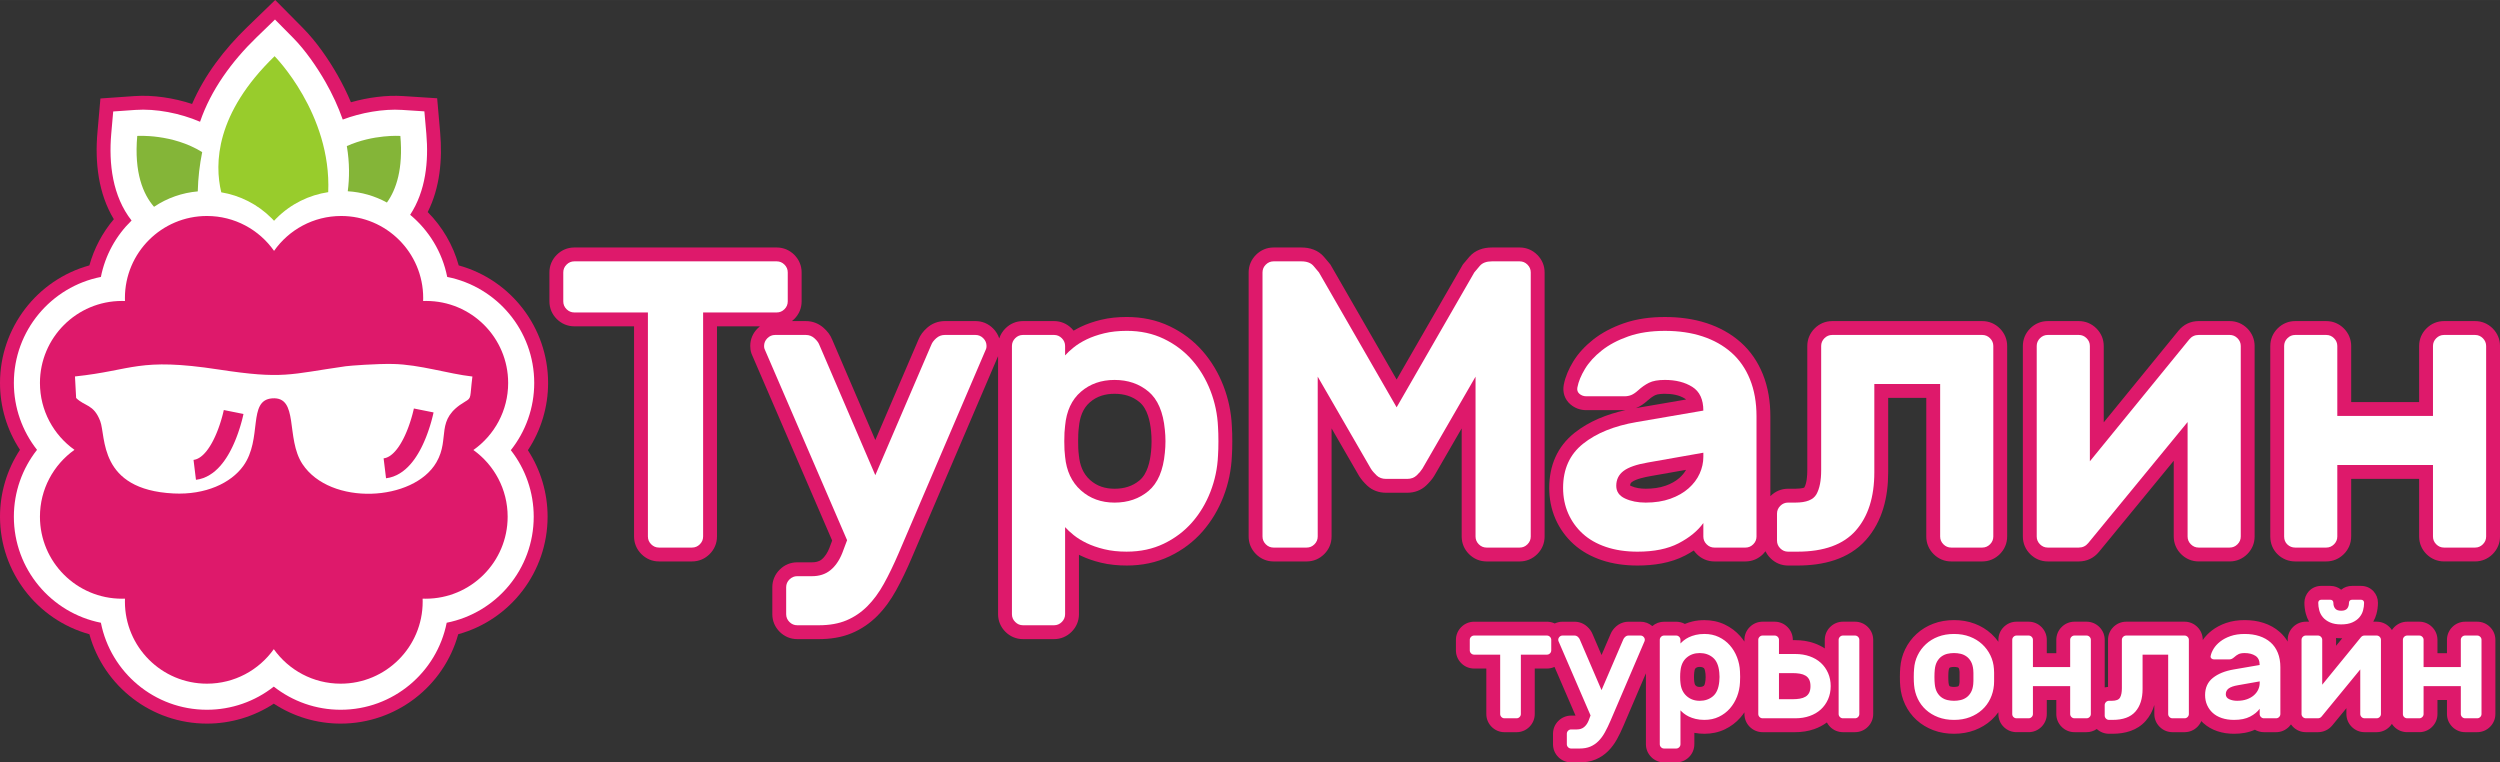
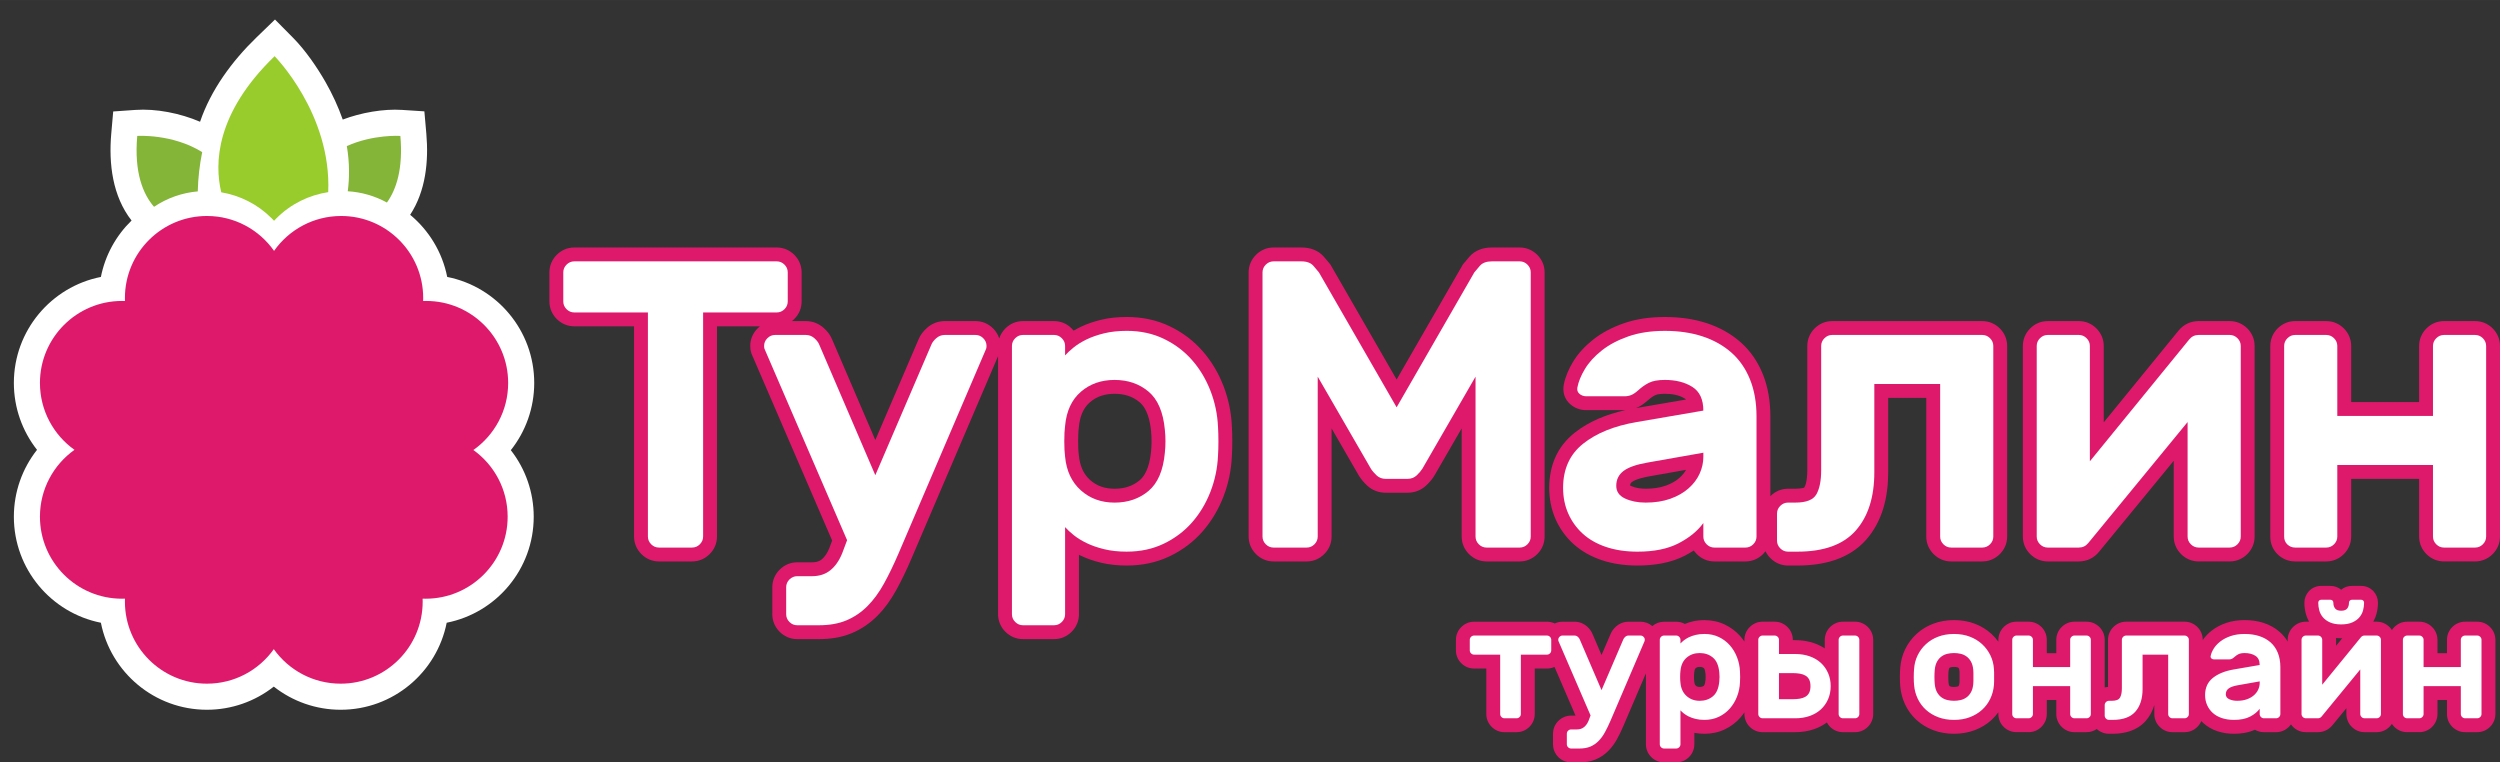
<svg xmlns="http://www.w3.org/2000/svg" xml:space="preserve" width="54.095mm" height="16.497mm" version="1.1" style="shape-rendering:geometricPrecision; text-rendering:geometricPrecision; image-rendering:optimizeQuality; fill-rule:evenodd; clip-rule:evenodd" viewBox="0 0 5020 1530.87">
  <rect x="0" y="0" width="5020" height="1530.87" fill="#333333" stroke="none" />
  <defs>
    <style type="text/css">
   
    .fil3 {fill:#84B538}
    .fil4 {fill:#98CC2C}
    .fil0 {fill:#DE196B}
    .fil5 {fill:white}
    .fil2 {fill:white}
    .fil6 {fill:#DE196B;fill-rule:nonzero}
    .fil1 {fill:white;fill-rule:nonzero}
   
  </style>
  </defs>
  <g id="Слой_x0020_1">
    <g id="_2333548473856">
      <path class="fil0" d="M3554.91 996.28c0.06,-0.06 0.14,-0.14 0.2,-0.2 9.53,-9.55 21.8,-14.73 35.29,-14.73l14.77 0c3.64,0 15.38,-0.54 17.99,-2.6 5.02,-8.97 5.89,-24.43 5.89,-34.43l0 -249.58c0,-13.49 5.17,-25.73 14.71,-35.27 9.53,-9.55 21.79,-14.74 35.29,-14.74l301.32 0c13.5,0 25.76,5.19 35.29,14.74 9.54,9.54 14.72,21.78 14.72,35.27l0 382.59c0,13.5 -5.19,25.76 -14.74,35.29 -9.54,9.53 -21.78,14.73 -35.27,14.73l-62.4 0c-13.49,0 -25.73,-5.2 -35.27,-14.73 -9.55,-9.53 -14.73,-21.79 -14.73,-35.29l0 -278.4 -76.5 0 0 149.51c0,49.05 -11.14,97.83 -44.35,135.42 -35.04,39.66 -86.84,51.7 -137.85,51.7l-18.88 0c-13.49,0 -25.75,-5.2 -35.28,-14.74 -4.18,-4.18 -7.53,-8.87 -9.97,-13.97 -1.49,2.01 -3.16,3.93 -4.98,5.75 -9.54,9.54 -21.78,14.74 -35.28,14.74l-62.38 0c-13.49,0 -25.72,-5.2 -35.26,-14.71 -2.29,-2.28 -4.32,-4.72 -6.11,-7.29 -5.7,3.7 -11.61,7.11 -17.66,10.25 -29.13,15.12 -62.84,19.96 -95.33,19.96 -24.42,0 -48.95,-3.07 -72.14,-10.91 -20.88,-7.07 -40.29,-17.59 -56.64,-32.5 -15.45,-14.1 -27.49,-30.87 -35.89,-50.02 -8.7,-19.8 -12.6,-40.91 -12.6,-62.49 0,-44.26 15.83,-82.69 50.73,-110.47 29.59,-23.54 65.45,-37.5 102.18,-45.63 -0.64,0.02 -1.28,0.03 -1.92,0.03l-76.36 0c-11.88,0 -23.01,-3.88 -32.04,-11.61 -11.73,-10.02 -16.27,-24.59 -13.35,-39.6 3.17,-16.34 10.12,-31.85 18.69,-46.04 10.42,-17.24 24.47,-31.9 40.21,-44.38 18.32,-14.5 39.45,-25.07 61.44,-32.78 26.44,-9.27 54.78,-12.65 82.69,-12.65 28.49,0 57.1,3.54 84.23,12.47 24.91,8.2 47.86,20.62 67.58,37.99 20.04,17.65 34.76,39.51 44.77,64.23 10.89,26.9 15.17,55.83 15.17,84.74l0 160.33zm-270.14 -176.78l100.89 -17.33c-0.71,-0.65 -1.48,-1.24 -2.33,-1.78 -11.84,-7.45 -26.41,-9.68 -40.17,-9.68 -5.27,0 -14.74,0.39 -19.59,2.81 -5.79,2.9 -11.1,6.96 -15.88,11.3 -6.47,5.87 -13.8,11.04 -21.96,14.3 -0.32,0.12 -0.64,0.25 -0.97,0.37zm100.81 123.92l-72.08 12.71c-9.81,1.74 -28.42,5.57 -36.57,11.69 -2.65,2 -3.5,3.74 -3.61,7.11 0.53,0.32 1.14,0.62 1.52,0.8 9.18,4.27 19.7,5.61 29.73,5.61 13.53,0 27.48,-1.58 40.28,-6.17 9.92,-3.55 19.52,-8.51 27.43,-15.54 5.31,-4.7 9.87,-10.06 13.3,-16.21zm-1379.12 -263.86c2.38,-7.49 6.58,-14.3 12.39,-20.11 9.54,-9.54 21.79,-14.73 35.28,-14.73l62.4 0c13.51,0 25.77,5.19 35.31,14.75 1.43,1.44 2.77,2.93 4,4.48 4.49,-2.66 9.1,-5.12 13.78,-7.4 12.97,-6.32 26.87,-10.88 40.86,-14.32 17.01,-4.17 34.72,-5.73 52.2,-5.73 30,0 59.25,5.71 86.37,18.76 25.07,12.06 47.18,28.51 65.52,49.42 18.13,20.69 32.03,44.26 41.97,69.88 10.14,26.15 15.82,53.49 17.02,80.9 0.66,10.16 0.86,20.38 0.86,30.56 0,10.18 -0.2,20.4 -0.84,29.95 -1.22,28.03 -6.9,55.36 -17.05,81.52 -9.94,25.62 -23.85,49.19 -41.98,69.87 -18.34,20.91 -40.44,37.36 -65.51,49.43 -27.12,13.06 -56.37,18.76 -86.37,18.76 -17.48,0 -35.18,-1.57 -52.19,-5.74 -14,-3.43 -27.89,-8 -40.87,-14.32 -1.03,-0.49 -2.05,-1 -3.07,-1.52l0 119.35c0,13.49 -5.2,25.75 -14.74,35.28 -9.53,9.54 -21.79,14.73 -35.28,14.73l-62.4 0c-13.48,0 -25.72,-5.19 -35.26,-14.7 -9.55,-9.53 -14.74,-21.82 -14.74,-35.31l0 -518.2 -174.11 406.82c-9.27,21.67 -19.39,43.08 -30.8,63.7 -10.35,18.67 -22.79,36.26 -37.92,51.37 -14.66,14.65 -31.65,26.25 -50.76,34.29 -20.89,8.8 -43.67,12.04 -66.22,12.04l-43.5 0c-13.49,0 -25.75,-5.19 -35.28,-14.73 -9.54,-9.53 -14.74,-21.79 -14.74,-35.28l0 -54.19c0,-13.49 5.2,-25.76 14.74,-35.29 9.53,-9.54 21.79,-14.73 35.28,-14.73l29.56 0c6.98,0 13.92,-1.25 19.47,-5.73 7.16,-5.78 12.07,-14.5 15.21,-22.19l5.91 -15.76 -161.84 -374.99 -0.37 -1.09c-1.6,-4.72 -2.28,-9.66 -2.28,-14.63 0,-13.49 5.19,-25.72 14.7,-35.26 1.52,-1.52 3.11,-2.93 4.76,-4.23l-86.24 0 0 422.08c0,13.5 -5.19,25.76 -14.74,35.29 -9.54,9.53 -21.77,14.73 -35.27,14.73l-66.49 0c-13.5,0 -25.74,-5.2 -35.28,-14.74 -9.54,-9.54 -14.74,-21.78 -14.74,-35.28l0 -422.08 -119.94 0c-13.48,0 -25.74,-5.17 -35.27,-14.7 -9.55,-9.53 -14.73,-21.8 -14.73,-35.3l0 -58.29c0,-13.5 5.18,-25.74 14.72,-35.28 9.53,-9.54 21.79,-14.74 35.28,-14.74l406.42 0c13.49,0 25.76,5.21 35.29,14.75 9.53,9.54 14.71,21.78 14.71,35.27l0 58.29c0,13.49 -5.18,25.76 -14.72,35.29 -1.5,1.51 -3.08,2.9 -4.72,4.19l27.85 0c13.41,0 25.73,4.7 35.75,13.61 7.32,6.51 13.52,14.24 17.13,23.41l86.7 201.87 86.69 -201.87c3.61,-9.17 9.81,-16.9 17.13,-23.41 10.01,-8.92 22.34,-13.61 35.75,-13.61l61.57 0c13.51,0 25.74,5.18 35.28,14.73 5.82,5.81 10.01,12.62 12.41,20.11zm304.87 226.77c1.31,-13.51 1.31,-27.08 0,-40.59 -1.89,-19.54 -7.1,-44.8 -23.01,-58.13 -14.51,-12.16 -31.46,-16.9 -50.27,-16.9 -18.58,0 -35.3,4.72 -49.52,17.03 -14.66,12.69 -20.36,30.85 -22.1,49.67l-0.13 1.14c-1.21,8.96 -1.39,18.46 -1.39,27.49 0,9.03 0.19,18.53 1.39,27.49l0.12 1.05c1.84,19.03 8,36.28 22.47,49.24 14.01,12.55 30.47,17.54 49.17,17.54 18.81,0 35.76,-4.74 50.27,-16.9 15.91,-13.34 21.11,-38.57 23.01,-58.12zm493.08 -144.24l132.93 -230.85 1.31 -1.63c3.79,-4.76 7.8,-9.4 11.79,-14 11.55,-13.38 28.01,-18.67 45.29,-18.67l55.83 0c13.49,0 25.75,5.2 35.28,14.74 9.54,9.54 14.73,21.78 14.73,35.28l0 530.37c0,13.5 -5.19,25.76 -14.74,35.29 -9.53,9.53 -21.79,14.73 -35.27,14.73l-66.51 0c-13.48,0 -25.74,-5.2 -35.27,-14.73 -9.55,-9.53 -14.73,-21.79 -14.73,-35.29l0 -217.19 -55.28 95.67c-4.4,7.04 -9.98,13.34 -16,19.03 -10.44,9.85 -23.71,14.57 -38,14.57l-42.69 0c-14.29,0 -27.57,-4.73 -38,-14.58 -6.01,-5.68 -11.58,-11.99 -15.98,-19.02l-55.29 -95.68 0 217.2c0,13.5 -5.19,25.76 -14.74,35.29 -9.54,9.53 -21.77,14.73 -35.27,14.73l-66.49 0c-13.5,0 -25.73,-5.2 -35.27,-14.73 -9.55,-9.53 -14.75,-21.79 -14.75,-35.29l0 -530.37c0,-13.5 5.2,-25.74 14.74,-35.28 9.54,-9.54 21.78,-14.74 35.28,-14.74l55.83 0c17.29,0 33.74,5.29 45.3,18.68 3.96,4.59 7.96,9.22 11.75,13.95l1.33 1.66 132.92 230.87zm1560.44 163.14l-150.15 182.91c-10.19,12.41 -24.34,19.2 -40.41,19.2l-62.4 0c-13.49,0 -25.72,-5.19 -35.26,-14.71 -9.56,-9.54 -14.74,-21.81 -14.74,-35.31l0 -382.59c0,-13.5 5.18,-25.74 14.72,-35.28 9.54,-9.55 21.78,-14.73 35.28,-14.73l62.4 0c13.5,0 25.76,5.19 35.29,14.74 9.54,9.54 14.72,21.78 14.72,35.27l0 153.32 150.09 -184.07c10.16,-12.46 24.37,-19.27 40.45,-19.27l62.41 0c13.5,0 25.77,5.19 35.31,14.75 9.51,9.54 14.7,21.77 14.7,35.26l0 382.59c0,13.49 -5.19,25.75 -14.73,35.28 -9.53,9.54 -21.79,14.74 -35.28,14.74l-62.41 0c-13.49,0 -25.75,-5.2 -35.28,-14.74 -9.54,-9.53 -14.71,-21.79 -14.71,-35.28l0 -152.09zm492.75 36.25l-136.44 0 0 115.84c0,13.49 -5.19,25.75 -14.73,35.28 -9.53,9.54 -21.79,14.74 -35.28,14.74l-62.41 0c-13.08,0 -25.08,-4.73 -34.63,-13.67 -10.23,-9.58 -15.37,-22.38 -15.37,-36.35l0 -382.59c0,-13.5 5.18,-25.74 14.72,-35.28 9.54,-9.55 21.78,-14.73 35.28,-14.73l62.41 0c13.5,0 25.77,5.19 35.31,14.75 9.51,9.54 14.7,21.77 14.7,35.26l0 112.55 136.44 0 0 -112.55c0,-13.5 5.17,-25.74 14.71,-35.28 9.54,-9.55 21.78,-14.73 35.28,-14.73l62.41 0c13.51,0 25.77,5.19 35.31,14.75 9.51,9.54 14.7,21.77 14.7,35.26l0 382.59c0,13.49 -5.19,25.75 -14.73,35.28 -9.54,9.54 -21.78,14.74 -35.28,14.74l-62.41 0c-13.49,0 -25.72,-5.2 -35.26,-14.71 -9.56,-9.54 -14.73,-21.81 -14.73,-35.31l0 -115.84zm-54.62 303.62c1.41,-2.17 3.06,-4.21 4.95,-6.09 6.9,-6.88 15.98,-10.69 25.72,-10.69l24.29 0c9.76,0 18.86,3.81 25.76,10.72 6.9,6.9 10.71,16 10.71,25.76l0 26.79 19.09 0 0 -26.79c0,-9.77 3.81,-18.88 10.74,-25.79 6.9,-6.89 15.98,-10.69 25.73,-10.69l24.29 0c9.75,0 18.86,3.82 25.75,10.72 6.9,6.9 10.71,16 10.71,25.76l0 148.9c0,9.76 -3.8,18.85 -10.71,25.75 -6.9,6.9 -16,10.71 -25.75,10.71l-24.29 0c-9.75,0 -18.83,-3.8 -25.73,-10.68 -6.92,-6.9 -10.74,-16.01 -10.74,-25.78l0 -28.08 -19.09 0 0 28.08c0,9.76 -3.8,18.85 -10.71,25.75 -6.9,6.9 -16,10.71 -25.76,10.71l-24.29 0c-9.39,0 -18.22,-3.47 -25.08,-9.88 -2.2,-2.05 -4.08,-4.32 -5.66,-6.77 -1.39,2.12 -3.01,4.11 -4.84,5.95 -6.9,6.9 -16,10.71 -25.75,10.71l-24.29 0c-9.76,0 -18.85,-3.8 -25.75,-10.71 -6.9,-6.9 -10.71,-15.99 -10.71,-25.75l0 -11.68 -28.29 34.47c-7.19,8.76 -17.53,13.68 -28.87,13.68l-24.29 0c-9.76,0 -18.86,-3.8 -25.76,-10.71 -1.53,-1.53 -2.9,-3.16 -4.12,-4.89 -1.22,1.74 -2.61,3.39 -4.15,4.92 -6.9,6.89 -15.98,10.68 -25.72,10.68l-24.29 0c-6.56,0 -12.82,-1.72 -18.3,-4.93 -13.04,5.99 -27.48,8.13 -41.77,8.13 -11.38,0 -22.73,-1.5 -33.53,-5.15 -10.37,-3.51 -19.94,-8.8 -28.05,-16.18 -1.46,-1.33 -2.86,-2.71 -4.19,-4.14 -1.82,4.27 -4.47,8.19 -7.88,11.59 -6.9,6.89 -15.97,10.68 -25.72,10.68l-24.29 0c-9.74,0 -18.83,-3.8 -25.72,-10.68 -6.92,-6.9 -10.75,-16 -10.75,-25.78l0 -18.11c-3.37,11.59 -8.91,22.45 -17.27,31.9 -17.02,19.25 -41.48,25.86 -66.4,25.86l-7.35 0c-9.2,0 -17.8,-3.39 -24.53,-9.55 -6,4.13 -13.07,6.35 -20.53,6.35l-24.29 0c-9.74,0 -18.83,-3.8 -25.72,-10.68 -6.92,-6.9 -10.74,-16 -10.74,-25.78l0 -28.08 -19.1 0 0 28.08c0,9.76 -3.8,18.85 -10.7,25.75 -6.9,6.9 -16,10.71 -25.76,10.71l-24.29 0c-9.4,0 -18.24,-3.48 -25.11,-9.91 -7.41,-6.94 -11.35,-16.41 -11.35,-26.55l0 -3.59c-4.06,5.7 -8.74,10.96 -13.99,15.73 -9.77,8.87 -21.07,15.55 -33.38,20.26 -13.34,5.1 -27.49,7.27 -41.73,7.27 -14.25,0 -28.4,-2.16 -41.74,-7.27 -12.31,-4.7 -23.61,-11.4 -33.37,-20.26 -9.62,-8.74 -17.32,-19.12 -22.89,-30.87 -5.55,-11.68 -8.82,-24.16 -9.85,-36.22 -0.36,-3.11 -0.53,-6.25 -0.65,-9.36 -0.12,-3.28 -0.18,-6.55 -0.18,-9.83 0,-3.31 0.06,-6.63 0.18,-9.94 0.1,-2.93 0.26,-5.89 0.57,-8.82 0.91,-12.99 4.19,-25.51 9.9,-37.22 5.65,-11.59 13.28,-21.88 22.76,-30.62 9.77,-9.02 21.13,-15.82 33.54,-20.56 13.34,-5.09 27.48,-7.26 41.73,-7.26 14.24,0 28.38,2.16 41.71,7.26 12.42,4.74 23.78,11.54 33.56,20.56 5.16,4.76 9.78,9.99 13.84,15.64l0 -3.8c0,-9.76 3.8,-18.86 10.71,-25.76 6.9,-6.9 16,-10.72 25.75,-10.72l24.29 0c9.76,0 18.87,3.81 25.76,10.72 6.9,6.9 10.7,16 10.7,25.76l0 26.79 19.1 0 0 -26.79c0,-9.78 3.8,-18.88 10.74,-25.79 6.9,-6.88 15.98,-10.69 25.72,-10.69l24.29 0c9.76,0 18.86,3.81 25.76,10.72 6.9,6.9 10.7,16 10.7,25.76l0 95.56c2.15,-0.52 4.37,-0.84 6.64,-0.97l0 -94.59c0,-9.78 3.81,-18.88 10.75,-25.79 6.9,-6.88 15.97,-10.69 25.71,-10.69l117.27 0c9.75,0 18.83,3.8 25.72,10.69 6.92,6.9 10.75,16.01 10.75,25.79l0 0.4c4.83,-7.14 10.89,-13.35 17.65,-18.71 8.63,-6.84 18.49,-11.85 28.86,-15.48 12.12,-4.25 25,-5.87 37.8,-5.87 12.91,0 25.81,1.66 38.1,5.7 11.89,3.91 22.84,9.89 32.24,18.19 6.34,5.59 11.64,12.05 15.91,19.2l0 -3.42c0,-9.76 3.8,-18.86 10.7,-25.76 6.9,-6.9 16,-10.72 25.76,-10.72l6.55 0c-2.79,-4.79 -4.95,-9.92 -6.41,-15.34 -2,-7.4 -3.05,-14.98 -3.05,-22.63 0,-8.55 3.05,-16.66 8.8,-23 6.47,-7.15 15.51,-10.91 25.11,-10.91l18.22 0c8.03,0 15.66,2.64 21.72,7.67 6.07,-5.04 13.71,-7.67 21.73,-7.67l18.21 0c9.59,0 18.61,3.75 25.08,10.87 5.76,6.35 8.83,14.48 8.83,23.04 0,7.67 -1.04,15.26 -3.05,22.65 -1.48,5.41 -3.63,10.54 -6.41,15.32l6.87 0c9.75,0 18.86,3.82 25.75,10.72 1.87,1.87 3.52,3.9 4.92,6.06zm-112.29 16.05c0.11,1.21 0.18,2.42 0.18,3.66l0 11.91 12.31 -15.09c-0.71,0.01 -1.41,0.02 -2.12,0.02 -3.46,0 -6.92,-0.15 -10.37,-0.49zm-756.1 66.41c-0.13,-1.32 -0.52,-4.32 -1.19,-5.52 -0.19,-0.32 -0.61,-1.04 -0.89,-1.27 -0.59,-0.42 -1.18,-0.69 -1.88,-0.84 -2.29,-0.52 -4.63,-0.76 -6.98,-0.76 -2.35,0 -4.69,0.24 -6.98,0.76 -0.71,0.16 -1.3,0.44 -1.87,0.84 -0.3,0.26 -0.72,0.97 -0.91,1.3 -0.68,1.22 -1.07,4.17 -1.26,6.14 -0.17,1.39 -0.24,2.83 -0.31,4.22 -0.09,2.27 -0.14,4.56 -0.14,6.83 0,2.35 0.05,4.69 0.15,7.03 0.05,1.14 0.07,2.42 0.23,3.54l0.13 1.11c0.13,1.35 0.52,4.29 1.21,5.51 0.18,0.32 0.61,1.05 0.9,1.28 0.58,0.42 1.14,0.68 1.85,0.84 2.3,0.52 4.64,0.77 7.01,0.77 2.36,0 4.7,-0.25 7.01,-0.77 0.7,-0.16 1.25,-0.41 1.83,-0.82 0.3,-0.23 0.73,-0.97 0.91,-1.28 0.68,-1.21 1.07,-4.19 1.2,-5.53l0.07 -0.72 0.06 -0.36c0.07,-0.79 0.06,-1.67 0.06,-2.46 0,-2.72 0,-5.43 0,-8.15 0,-2.66 0,-5.33 0,-7.99 0,-0.88 0.01,-1.9 -0.09,-2.77l-0.1 -0.93zm-431.81 -59.33l0 -3.42c0,-9.76 3.8,-18.86 10.71,-25.76 6.9,-6.9 16,-10.72 25.75,-10.72l24.29 0c9.76,0 18.86,3.81 25.76,10.72 6.9,6.9 10.71,16 10.71,25.76l0 0.59 5.08 0c12.95,0 25.8,1.89 38.04,6.23 7.43,2.64 14.5,6.07 21.02,10.37l0 -17.19c0,-9.76 3.81,-18.86 10.72,-25.76 6.9,-6.9 16,-10.72 25.76,-10.72l24.29 0c9.74,0 18.82,3.81 25.71,10.69 6.93,6.9 10.75,16.01 10.75,25.79l0 148.9c0,9.78 -3.81,18.88 -10.75,25.78 -6.9,6.88 -15.97,10.68 -25.71,10.68l-24.29 0c-9.76,0 -18.86,-3.8 -25.76,-10.71 -2.64,-2.64 -4.83,-5.61 -6.53,-8.81 -7.66,5.7 -16.16,10.1 -25.22,13.3 -12.23,4.32 -25.07,6.22 -38.02,6.22l-65.83 0c-9.75,0 -18.86,-3.81 -25.75,-10.71 -6.9,-6.9 -10.71,-15.99 -10.71,-25.75l0 -3.43c-2.51,3.75 -5.26,7.34 -8.26,10.76 -8.65,9.86 -19.09,17.66 -30.91,23.35 -12.86,6.19 -26.75,8.98 -40.99,8.98 -6.84,0 -13.7,-0.54 -20.42,-1.86l0 22.9c0,9.74 -3.79,18.83 -10.67,25.72 -6.9,6.93 -16.01,10.74 -25.79,10.74l-24.29 0c-9.77,0 -18.88,-3.81 -25.78,-10.74 -6.89,-6.9 -10.68,-15.98 -10.68,-25.72l0 -142.52 -45.3 105.86c-3.83,8.96 -8.02,17.81 -12.74,26.34 -4.8,8.67 -10.6,16.76 -17.61,23.78 -7.26,7.27 -15.71,13.03 -25.19,17.01 -10.25,4.32 -21.3,6 -32.37,6l-16.93 0c-9.78,0 -18.88,-3.8 -25.79,-10.74 -6.89,-6.9 -10.67,-15.98 -10.67,-25.72l0 -21.08c0,-9.77 3.79,-18.86 10.7,-25.76 6.9,-6.9 16,-10.72 25.76,-10.72l8.78 0 -42.21 -97.78c-4.68,2.15 -9.81,3.29 -15.14,3.29l-24.55 0 0 91.35c0,9.76 -3.81,18.85 -10.72,25.75 -6.9,6.9 -16,10.71 -25.76,10.71l-24.29 0c-9.75,0 -18.85,-3.81 -25.74,-10.71 -6.9,-6.9 -10.72,-15.99 -10.72,-25.75l0 -91.35 -24.56 0c-9.74,0 -18.83,-3.8 -25.72,-10.68 -6.92,-6.9 -10.75,-16.01 -10.75,-25.78l0 -21.08c0,-9.78 3.82,-18.88 10.75,-25.79 6.9,-6.88 15.98,-10.69 25.72,-10.69l146.35 0c5.53,0 10.84,1.22 15.66,3.54 4.82,-2.31 10.12,-3.54 15.65,-3.54l23.97 0c9.37,0 18.2,3.37 25.2,9.59 4.82,4.28 8.7,9.38 11.1,15.37l18.02 41.95 18.02 -41.97c2.41,-5.99 6.3,-11.09 11.12,-15.36 7.01,-6.21 15.8,-9.57 25.18,-9.57l23.96 0c8.8,0 17.05,3.1 23.65,8.76 6.59,-5.66 14.85,-8.76 23.64,-8.76l24.29 0c6.2,0 12.14,1.54 17.41,4.43 4.9,-2.05 9.99,-3.66 15.14,-4.92 7.95,-1.93 16.17,-2.69 24.33,-2.69 14.24,0 28.13,2.79 40.99,8.98 11.82,5.69 22.26,13.48 30.91,23.35 3,3.42 5.75,7.02 8.26,10.76zm-78.16 77.3c0.4,-4.19 0.4,-8.37 0,-12.56 -0.21,-2.24 -1.26,-9.49 -2.95,-11.21 -2.51,-2.1 -5.41,-2.61 -8.64,-2.61 -3.04,0 -5.8,0.45 -8.15,2.48 -2,1.74 -2.58,5.65 -2.8,8.06l-0.11 1c-0.36,2.77 -0.41,5.75 -0.41,8.55 0,2.77 0.05,5.76 0.41,8.52l0.1 0.93c0.28,2.87 0.92,6.14 3.16,8.16 2.26,2.02 4.8,2.49 7.8,2.49 3.23,0 6.13,-0.51 8.62,-2.59 1.71,-1.74 2.76,-8.98 2.97,-11.22z" />
    </g>
    <g id="_2333548476928">
      <path class="fil1" d="M1559.64 524.77c6.01,0 11.22,2.2 15.6,6.58 4.37,4.38 6.56,9.57 6.56,15.6l0 58.29c0,6.02 -2.19,11.23 -6.56,15.61 -4.38,4.37 -9.59,6.55 -15.6,6.55l-147.79 0 0 449.92c0,6.03 -2.19,11.23 -6.57,15.6 -4.38,4.38 -9.57,6.58 -15.6,6.58l-66.49 0c-6.03,0 -11.23,-2.2 -15.6,-6.58 -4.38,-4.37 -6.58,-9.57 -6.58,-15.6l0 -449.92 -147.78 0c-6.01,0 -11.22,-2.18 -15.6,-6.55 -4.38,-4.38 -6.56,-9.59 -6.56,-15.61l0 -58.29c0,-6.03 2.18,-11.22 6.56,-15.6 4.38,-4.38 9.59,-6.58 15.6,-6.58l406.42 0z" />
      <path class="fil1" d="M1630.37 1156.96c14.77,0 27.1,-3.95 36.94,-11.9 9.86,-7.94 17.79,-19.3 23.8,-34.08l9.86 -26.26 -165.84 -384.25c-0.56,-1.65 -0.83,-3.56 -0.83,-5.74 0,-6.03 2.2,-11.22 6.57,-15.6 4.38,-4.39 9.59,-6.57 15.6,-6.57l61.57 0c6.58,0 12.32,2.18 17.24,6.57 4.94,4.38 8.21,8.76 9.86,13.13l112.48 261.91 112.47 -261.91c1.64,-4.37 4.94,-8.75 9.86,-13.13 4.94,-4.39 10.68,-6.57 17.24,-6.57l61.57 0c6.03,0 11.22,2.18 15.6,6.57 4.39,4.38 6.57,9.57 6.57,15.6 0,2.18 -0.27,4.09 -0.83,5.74l-175.69 410.51c-9.86,22.99 -19.71,43.38 -29.57,61.16 -9.85,17.8 -20.93,32.84 -33.24,45.17 -12.32,12.31 -26.28,21.75 -41.88,28.32 -15.6,6.56 -34.08,9.86 -55.42,9.86l-43.5 0c-6.02,0 -11.23,-2.2 -15.6,-6.57 -4.38,-4.38 -6.58,-9.59 -6.58,-15.6l0 -54.19c0,-6.02 2.2,-11.23 6.58,-15.61 4.37,-4.37 9.58,-6.57 15.6,-6.57l29.56 0z" />
      <path class="fil1" d="M2262.68 1107.71c-16.97,0 -32.16,-1.64 -45.56,-4.94 -13.41,-3.28 -25.19,-7.39 -35.31,-12.31 -10.12,-4.94 -18.75,-10.27 -25.86,-16.02 -7.11,-5.75 -12.86,-11.08 -17.23,-16.01l0 174.88c0,6.01 -2.2,11.22 -6.58,15.6 -4.37,4.37 -9.58,6.57 -15.6,6.57l-62.4 0c-6.01,0 -11.21,-2.2 -15.6,-6.57 -4.38,-4.38 -6.56,-9.59 -6.56,-15.6l0 -538.59c0,-6.03 2.18,-11.22 6.56,-15.6 4.39,-4.39 9.59,-6.57 15.6,-6.57l62.4 0c6.02,0 11.23,2.18 15.6,6.57 4.38,4.38 6.58,9.57 6.58,15.6l0 18.88c4.37,-4.94 10.12,-10.26 17.23,-16.01 7.12,-5.74 15.74,-11.09 25.86,-16.03 10.12,-4.92 21.9,-9.02 35.31,-12.31 13.4,-3.29 28.59,-4.93 45.56,-4.93 27.37,0 52.13,5.34 74.3,16.01 22.18,10.67 41.05,24.91 56.65,42.69 15.6,17.8 27.92,38.32 36.95,61.59 9.02,23.26 14.09,47.48 15.19,72.65 0.54,8.22 0.81,17.79 0.81,28.74 0,10.95 -0.27,20.52 -0.81,28.73 -1.1,25.19 -6.17,49.4 -15.19,72.66 -9.03,23.26 -21.35,43.79 -36.95,61.58 -15.6,17.78 -34.48,32.02 -56.65,42.7 -22.16,10.66 -46.93,16.01 -74.3,16.01zm76.36 -198.69c1.64,-15.33 1.64,-30.64 0,-45.97 -3.29,-35.58 -14.23,-61.17 -32.83,-76.77 -18.62,-15.6 -41.34,-23.4 -68.15,-23.4 -26.82,0 -49.4,7.94 -67.73,23.81 -18.35,15.87 -28.87,38.59 -31.61,68.15 -1.1,8.21 -1.64,18.61 -1.64,31.2 0,12.59 0.54,22.99 1.64,31.2 2.74,28.46 13.26,50.9 31.61,67.32 18.34,16.43 40.92,24.64 67.73,24.64 26.81,0 49.53,-7.8 68.15,-23.4 18.61,-15.6 29.54,-41.18 32.83,-76.76z" />
      <path class="fil1" d="M2804.41 817.88l156.01 -270.93c2.18,-2.74 5.87,-7.12 11.08,-13.15 5.2,-6.01 13.27,-9.03 24.22,-9.03l55.83 0c6.01,0 11.22,2.2 15.6,6.58 4.38,4.38 6.57,9.57 6.57,15.6l0 530.37c0,6.03 -2.19,11.23 -6.57,15.6 -4.38,4.38 -9.59,6.58 -15.6,6.58l-66.51 0c-6.01,0 -11.22,-2.2 -15.6,-6.58 -4.38,-4.37 -6.56,-9.57 -6.56,-15.6l0 -321.01 -106.73 184.74c-2.74,4.38 -6.57,8.89 -11.5,13.54 -4.93,4.65 -11.22,6.98 -18.89,6.98l-42.69 0c-7.66,0 -13.96,-2.33 -18.88,-6.98 -4.92,-4.65 -8.75,-9.16 -11.49,-13.54l-106.74 -184.74 0 321.01c0,6.03 -2.19,11.23 -6.57,15.6 -4.38,4.38 -9.57,6.58 -15.6,6.58l-66.49 0c-6.03,0 -11.22,-2.2 -15.6,-6.58 -4.38,-4.37 -6.58,-9.57 -6.58,-15.6l0 -530.37c0,-6.03 2.2,-11.22 6.58,-15.6 4.38,-4.38 9.57,-6.58 15.6,-6.58l55.83 0c10.95,0 19.01,3.02 24.22,9.03 5.19,6.03 8.89,10.41 11.08,13.15l155.99 270.93z" />
      <path class="fil1" d="M3167.45 777.66c2.2,-11.5 7.26,-23.82 15.19,-36.95 7.93,-13.13 19.15,-25.45 33.67,-36.94 14.5,-11.5 32.29,-20.94 53.36,-28.33 21.07,-7.39 45.56,-11.08 73.49,-11.08 27.9,0 53.09,3.69 75.53,11.08 22.45,7.39 41.73,18.21 57.88,32.43 16.16,14.24 28.61,32.16 37.36,53.79 8.76,21.61 13.14,46.38 13.14,74.3l0 241.37c0,6.03 -2.2,11.23 -6.58,15.6 -4.37,4.38 -9.57,6.58 -15.6,6.58l-62.38 0c-6.03,0 -11.23,-2.2 -15.6,-6.58 -4.4,-4.37 -6.58,-9.57 -6.58,-15.6l0 -27.09c-11.49,15.88 -28.05,29.42 -49.68,40.65 -21.61,11.22 -49.11,16.83 -82.51,16.83 -23.53,0 -44.61,-3.15 -63.22,-9.45 -18.61,-6.29 -34.21,-15.2 -46.8,-26.69 -12.59,-11.5 -22.31,-25.04 -29.16,-40.64 -6.84,-15.6 -10.25,-32.7 -10.25,-51.31 0,-37.77 13.4,-67.34 40.23,-88.68 26.82,-21.34 62.67,-35.85 107.55,-43.5l133.83 -22.99c0,-22.45 -7.39,-38.32 -22.17,-47.63 -14.77,-9.29 -33.11,-13.96 -55,-13.96 -13.69,0 -24.35,1.93 -32.03,5.74 -7.66,3.84 -15.04,9.05 -22.16,15.6 -4.94,4.4 -9.45,7.41 -13.55,9.05 -4.11,1.63 -8.62,2.46 -13.55,2.46l-76.36 0c-5.48,0 -10.12,-1.65 -13.96,-4.93 -3.84,-3.29 -5.21,-7.66 -4.11,-13.13zm137.12 231.53c18.61,0 35.16,-2.6 49.68,-7.8 14.5,-5.21 26.67,-12.18 36.53,-20.94 9.86,-8.76 17.24,-18.62 22.17,-29.55 4.92,-10.95 7.39,-22.18 7.39,-33.67l0 -8.21 -111.67 19.7c-22.43,3.84 -38.59,9.45 -48.44,16.83 -9.84,7.39 -14.77,17.38 -14.77,29.97 0,11.5 5.88,19.98 17.65,25.45 11.78,5.48 25.58,8.21 41.47,8.21z" />
      <path class="fil1" d="M3763.64 771.08l0 177.35c0,49.81 -12.45,88.8 -37.37,116.99 -24.9,28.19 -63.89,42.29 -116.99,42.29l-18.88 0c-6.02,0 -11.23,-2.2 -15.6,-6.58 -4.38,-4.37 -6.58,-9.58 -6.58,-15.6l0 -54.19c0,-6.01 2.2,-11.22 6.58,-15.6 4.37,-4.38 9.58,-6.56 15.6,-6.56l14.77 0c21.9,0 36,-5.61 42.28,-16.83 6.29,-11.22 9.45,-27.23 9.45,-48.03l0 -249.58c0,-6.03 2.18,-11.22 6.56,-15.6 4.38,-4.39 9.59,-6.57 15.6,-6.57l301.32 0c6.02,0 11.22,2.18 15.6,6.57 4.38,4.38 6.57,9.57 6.57,15.6l0 382.59c0,6.03 -2.19,11.23 -6.57,15.6 -4.38,4.38 -9.58,6.58 -15.6,6.58l-62.4 0c-6.02,0 -11.22,-2.2 -15.6,-6.58 -4.38,-4.37 -6.56,-9.57 -6.56,-15.6l0 -306.24 -132.18 0z" />
      <path class="fil1" d="M4414.84 1099.5c-6.01,0 -11.22,-2.2 -15.6,-6.58 -4.37,-4.37 -6.55,-9.57 -6.55,-15.6l0 -229.87 -199.51 243.02c-4.94,6.01 -11.22,9.03 -18.89,9.03l-62.4 0c-6.02,0 -11.21,-2.2 -15.6,-6.58 -4.38,-4.37 -6.56,-9.57 -6.56,-15.6l0 -382.59c0,-6.03 2.18,-11.22 6.56,-15.6 4.39,-4.39 9.58,-6.57 15.6,-6.57l62.4 0c6.01,0 11.22,2.18 15.6,6.57 4.38,4.38 6.57,9.57 6.57,15.6l0 231.52 199.51 -244.67c4.92,-6.01 11.22,-9.02 18.88,-9.02l62.41 0c6.01,0 11.22,2.18 15.6,6.57 4.37,4.38 6.57,9.57 6.57,15.6l0 382.59c0,6.03 -2.2,11.23 -6.57,15.6 -4.38,4.38 -9.59,6.58 -15.6,6.58l-62.41 0z" />
      <path class="fil1" d="M4969.99 672.57c6.03,0 11.22,2.18 15.6,6.57 4.37,4.38 6.57,9.57 6.57,15.6l0 382.59c0,6.03 -2.2,11.23 -6.57,15.6 -4.38,4.38 -9.57,6.58 -15.6,6.58l-62.41 0c-6.01,0 -11.2,-2.2 -15.6,-6.58 -4.37,-4.37 -6.55,-9.57 -6.55,-15.6l0 -143.68 -192.12 0 0 143.68c0,6.03 -2.2,11.23 -6.57,15.6 -4.38,4.38 -9.59,6.58 -15.6,6.58l-62.41 0c-6.01,0 -11.2,-2.05 -15.6,-6.15 -4.37,-4.11 -6.56,-9.45 -6.56,-16.03l0 -382.59c0,-6.03 2.19,-11.22 6.56,-15.6 4.4,-4.39 9.59,-6.57 15.6,-6.57l62.41 0c6.01,0 11.22,2.18 15.6,6.57 4.37,4.38 6.57,9.57 6.57,15.6l0 140.39 192.12 0 0 -140.39c0,-6.03 2.18,-11.22 6.55,-15.6 4.4,-4.39 9.59,-6.57 15.6,-6.57l62.41 0z" />
      <path class="fil1" d="M3106.28 1276.16c2.35,0 4.37,0.86 6.08,2.56 1.7,1.71 2.54,3.73 2.54,6.08l0 21.08c0,2.34 -0.84,4.37 -2.54,6.07 -1.71,1.71 -3.73,2.55 -6.08,2.55l-52.39 0 0 119.19c0,2.35 -0.86,4.36 -2.56,6.07 -1.71,1.7 -3.73,2.55 -6.08,2.55l-24.29 0c-2.34,0 -4.36,-0.85 -6.06,-2.55 -1.71,-1.71 -2.56,-3.72 -2.56,-6.07l0 -119.19 -52.4 0c-2.34,0 -4.36,-0.84 -6.07,-2.55 -1.71,-1.7 -2.56,-3.73 -2.56,-6.07l0 -21.08c0,-2.35 0.85,-4.37 2.56,-6.08 1.71,-1.7 3.73,-2.56 6.07,-2.56l146.35 0zm60.08 188.52c5.74,0 10.54,-1.54 14.37,-4.63 3.83,-3.08 6.91,-7.51 9.27,-13.26l3.83 -10.22 -64.55 -149.54c-0.2,-0.64 -0.32,-1.39 -0.32,-2.24 0,-2.35 0.84,-4.37 2.56,-6.08 1.7,-1.7 3.72,-2.56 6.06,-2.56l23.97 0c2.55,0 4.8,0.86 6.71,2.56 1.92,1.71 3.2,3.41 3.83,5.11l43.78 101.93 43.77 -101.93c0.64,-1.71 1.91,-3.41 3.83,-5.11 1.92,-1.7 4.15,-2.56 6.71,-2.56l23.96 0c2.35,0 4.37,0.86 6.08,2.56 1.7,1.71 2.55,3.73 2.55,6.08 0,0.84 -0.1,1.6 -0.32,2.24l-68.37 159.75c-3.83,8.95 -7.67,16.88 -11.51,23.81 -3.82,6.92 -8.14,12.78 -12.94,17.57 -4.79,4.8 -10.23,8.47 -16.3,11.03 -6.07,2.54 -13.26,3.82 -21.58,3.82l-16.93 0c-2.35,0 -4.37,-0.84 -6.08,-2.55 -1.7,-1.71 -2.54,-3.73 -2.54,-6.07l0 -21.08c0,-2.36 0.84,-4.37 2.54,-6.08 1.71,-1.7 3.73,-2.56 6.08,-2.56l11.51 0zm256.26 -19.16c-6.61,0 -12.52,-0.64 -17.73,-1.92 -5.22,-1.28 -9.8,-2.88 -13.74,-4.79 -3.93,-1.92 -7.29,-4 -10.06,-6.24 -2.77,-2.24 -5.01,-4.31 -6.72,-6.23l0 68.06c0,2.34 -0.84,4.36 -2.54,6.07 -1.71,1.71 -3.73,2.55 -6.08,2.55l-24.29 0c-2.34,0 -4.37,-0.84 -6.07,-2.55 -1.71,-1.71 -2.55,-3.73 -2.55,-6.07l0 -209.61c0,-2.35 0.84,-4.37 2.55,-6.08 1.7,-1.7 3.73,-2.56 6.07,-2.56l24.29 0c2.35,0 4.37,0.86 6.08,2.56 1.7,1.71 2.54,3.73 2.54,6.08l0 7.34c1.71,-1.91 3.95,-3.99 6.72,-6.23 2.77,-2.24 6.12,-4.32 10.06,-6.24 3.94,-1.91 8.53,-3.52 13.74,-4.8 5.22,-1.26 11.13,-1.9 17.73,-1.9 10.65,0 20.3,2.08 28.92,6.23 8.63,4.16 15.97,9.69 22.05,16.62 6.07,6.92 10.86,14.9 14.38,23.96 3.51,9.06 5.48,18.48 5.9,28.28 0.22,3.19 0.32,6.92 0.32,11.18 0,4.26 -0.09,7.99 -0.32,11.18 -0.42,9.8 -2.39,19.23 -5.9,28.28 -3.53,9.06 -8.31,17.04 -14.38,23.97 -6.08,6.92 -13.42,12.46 -22.05,16.62 -8.62,4.15 -18.26,6.23 -28.92,6.23zm29.71 -77.32c0.64,-5.97 0.64,-11.93 0,-17.9 -1.27,-13.85 -5.53,-23.8 -12.78,-29.87 -7.25,-6.08 -16.09,-9.11 -26.52,-9.11 -10.43,0 -19.23,3.1 -26.36,9.27 -7.14,6.18 -11.23,15.01 -12.31,26.51 -0.42,3.2 -0.64,7.25 -0.64,12.15 0,4.9 0.22,8.96 0.64,12.14 1.08,11.08 5.17,19.82 12.31,26.21 7.14,6.39 15.93,9.59 26.36,9.59 10.43,0 19.27,-3.03 26.52,-9.11 7.25,-6.06 11.51,-16.03 12.78,-29.86zm239.64 -83.4c0,-2.35 0.86,-4.37 2.56,-6.08 1.71,-1.7 3.73,-2.56 6.08,-2.56l24.29 0c2.34,0 4.36,0.86 6.06,2.56 1.72,1.71 2.56,3.73 2.56,6.08l0 148.9c0,2.35 -0.84,4.36 -2.56,6.07 -1.7,1.7 -3.72,2.55 -6.06,2.55l-24.29 0c-2.35,0 -4.37,-0.85 -6.08,-2.55 -1.7,-1.71 -2.56,-3.72 -2.56,-6.07l0 -148.9zm-15.96 92.98c0,9.59 -1.76,18.37 -5.28,26.36 -3.52,7.99 -8.35,14.8 -14.54,20.45 -6.17,5.64 -13.63,10.01 -22.36,13.09 -8.73,3.09 -18.32,4.63 -28.75,4.63l-65.83 0c-2.34,0 -4.37,-0.85 -6.07,-2.55 -1.71,-1.71 -2.55,-3.72 -2.55,-6.07l0 -148.9c0,-2.35 0.84,-4.37 2.55,-6.08 1.7,-1.7 3.73,-2.56 6.07,-2.56l24.29 0c2.35,0 4.37,0.86 6.08,2.56 1.7,1.71 2.55,3.73 2.55,6.08l0 28.43 32.92 0c10.43,0 20.02,1.54 28.75,4.63 8.73,3.09 16.19,7.46 22.36,13.1 6.19,5.64 11.02,12.46 14.54,20.44 3.52,7.99 5.28,16.79 5.28,26.36zm-103.85 26.21l27.48 0c5.33,0 10.17,-0.38 14.54,-1.12 4.36,-0.74 8.14,-2.08 11.34,-3.99 3.2,-1.92 5.64,-4.58 7.35,-7.99 1.71,-3.41 2.55,-7.78 2.55,-13.1 0,-5.33 -0.84,-9.69 -2.55,-13.1 -1.71,-3.41 -4.15,-6.07 -7.35,-7.98 -3.2,-1.92 -6.98,-3.25 -11.34,-4 -4.37,-0.74 -9.22,-1.11 -14.54,-1.11l-27.48 0 0 52.4zm351.49 -131.01c11.71,0 22.32,1.81 31.78,5.43 9.48,3.62 17.69,8.63 24.61,15.01 6.92,6.38 12.46,13.85 16.62,22.36 4.15,8.53 6.54,17.68 7.18,27.49 0.21,1.91 0.32,4.36 0.32,7.34 0,2.99 0,5.97 0,8.95 0,2.99 0,5.92 0,8.8 0,2.87 -0.1,5.26 -0.32,7.18 -0.85,9.79 -3.29,18.96 -7.35,27.49 -4.05,8.51 -9.53,15.92 -16.45,22.2 -6.92,6.29 -15.13,11.24 -24.61,14.87 -9.47,3.62 -20.07,5.43 -31.78,5.43 -11.72,0 -22.32,-1.81 -31.8,-5.43 -9.47,-3.63 -17.68,-8.57 -24.59,-14.87 -6.93,-6.28 -12.42,-13.69 -16.46,-22.2 -4.05,-8.53 -6.5,-17.7 -7.34,-27.49 -0.22,-1.92 -0.38,-4.32 -0.48,-7.18 -0.11,-2.88 -0.16,-5.81 -0.16,-8.8 0,-2.98 0.05,-5.96 0.16,-8.95 0.1,-2.98 0.26,-5.43 0.48,-7.34 0.62,-9.81 3.03,-18.96 7.18,-27.49 4.16,-8.52 9.69,-15.98 16.62,-22.36 6.91,-6.38 15.12,-11.4 24.59,-15.01 9.48,-3.62 20.08,-5.43 31.8,-5.43zm38.65 71.89c-0.64,-6.61 -2.17,-12.09 -4.62,-16.46 -2.45,-4.36 -5.49,-7.82 -9.1,-10.38 -3.63,-2.55 -7.57,-4.32 -11.82,-5.27 -4.27,-0.97 -8.64,-1.44 -13.1,-1.44 -4.48,0 -8.84,0.47 -13.1,1.44 -4.26,0.96 -8.2,2.72 -11.82,5.27 -3.63,2.56 -6.65,6.02 -9.1,10.38 -2.46,4.37 -4,9.86 -4.64,16.46 -0.2,1.7 -0.37,3.83 -0.47,6.38 -0.11,2.56 -0.17,5.22 -0.17,7.99 0,2.77 0.06,5.48 0.17,8.15 0.1,2.66 0.27,4.74 0.47,6.23 0.64,6.61 2.18,12.09 4.64,16.46 2.45,4.37 5.48,7.82 9.1,10.38 3.62,2.56 7.56,4.32 11.82,5.26 4.26,0.97 8.62,1.45 13.1,1.45 4.46,0 8.83,-0.48 13.1,-1.45 4.25,-0.95 8.19,-2.7 11.82,-5.26 3.61,-2.56 6.65,-6.01 9.1,-10.38 2.45,-4.37 3.98,-9.86 4.62,-16.46 0.22,-1.48 0.32,-3.56 0.32,-6.23 0,-2.66 0,-5.38 0,-8.15 0,-2.77 0,-5.43 0,-7.99 0,-2.55 -0.1,-4.69 -0.32,-6.38zm227.51 -68.71c2.35,0 4.37,0.86 6.08,2.56 1.7,1.71 2.54,3.73 2.54,6.08l0 148.9c0,2.35 -0.84,4.36 -2.54,6.07 -1.71,1.7 -3.73,2.55 -6.08,2.55l-24.29 0c-2.34,0 -4.36,-0.85 -6.07,-2.55 -1.71,-1.71 -2.55,-3.72 -2.55,-6.07l0 -55.92 -74.78 0 0 55.92c0,2.35 -0.84,4.36 -2.54,6.07 -1.71,1.7 -3.74,2.55 -6.08,2.55l-24.29 0c-2.34,0 -4.37,-0.8 -6.07,-2.38 -1.71,-1.61 -2.55,-3.68 -2.55,-6.24l0 -148.9c0,-2.35 0.84,-4.37 2.55,-6.08 1.7,-1.7 3.73,-2.56 6.07,-2.56l24.29 0c2.34,0 4.37,0.86 6.08,2.56 1.7,1.71 2.54,3.73 2.54,6.08l0 54.63 74.78 0 0 -54.63c0,-2.35 0.84,-4.37 2.55,-6.08 1.71,-1.7 3.73,-2.56 6.07,-2.56l24.29 0zm112.48 38.34l0 69.02c0,19.39 -4.85,34.57 -14.54,45.53 -9.7,10.97 -24.88,16.46 -45.54,16.46l-7.35 0c-2.34,0 -4.37,-0.85 -6.07,-2.56 -1.71,-1.7 -2.56,-3.73 -2.56,-6.07l0 -21.08c0,-2.35 0.85,-4.37 2.56,-6.08 1.7,-1.7 3.73,-2.55 6.07,-2.55l5.75 0c8.51,0 14,-2.18 16.45,-6.55 2.45,-4.37 3.67,-10.6 3.67,-18.7l0 -97.12c0,-2.35 0.84,-4.37 2.56,-6.08 1.7,-1.7 3.72,-2.56 6.06,-2.56l117.27 0c2.35,0 4.36,0.86 6.07,2.56 1.71,1.71 2.56,3.73 2.56,6.08l0 148.9c0,2.35 -0.85,4.36 -2.56,6.07 -1.71,1.7 -3.72,2.55 -6.07,2.55l-24.29 0c-2.34,0 -4.36,-0.85 -6.07,-2.55 -1.71,-1.71 -2.56,-3.72 -2.56,-6.07l0 -119.19 -51.43 0zm136.75 2.56c0.85,-4.47 2.82,-9.26 5.92,-14.38 3.08,-5.1 7.45,-9.9 13.09,-14.37 5.64,-4.47 12.57,-8.15 20.77,-11.02 8.19,-2.87 17.73,-4.31 28.59,-4.31 10.87,0 20.67,1.44 29.41,4.31 8.73,2.88 16.24,7.08 22.52,12.62 6.28,5.54 11.14,12.52 14.54,20.93 3.41,8.42 5.1,18.06 5.1,28.93l0 93.94c0,2.35 -0.84,4.36 -2.55,6.07 -1.71,1.7 -3.73,2.55 -6.07,2.55l-24.29 0c-2.35,0 -4.37,-0.85 -6.08,-2.55 -1.7,-1.71 -2.54,-3.72 -2.54,-6.07l0 -10.55c-4.48,6.18 -10.92,11.46 -19.34,15.82 -8.42,4.37 -19.12,6.55 -32.11,6.55 -9.17,0 -17.36,-1.23 -24.61,-3.68 -7.24,-2.45 -13.31,-5.9 -18.21,-10.38 -4.91,-4.46 -8.69,-9.74 -11.34,-15.8 -2.67,-6.08 -4,-12.73 -4,-19.98 0,-14.69 5.22,-26.21 15.66,-34.51 10.43,-8.31 24.38,-13.95 41.85,-16.93l52.09 -8.96c0,-8.73 -2.89,-14.91 -8.64,-18.52 -5.74,-3.62 -12.88,-5.44 -21.41,-5.44 -5.33,0 -9.47,0.75 -12.45,2.24 -2.98,1.48 -5.86,3.52 -8.63,6.08 -1.92,1.7 -3.67,2.87 -5.27,3.51 -1.6,0.64 -3.35,0.96 -5.27,0.96l-29.72 0c-2.13,0 -3.93,-0.64 -5.42,-1.92 -1.49,-1.26 -2.03,-2.98 -1.61,-5.1zm53.36 90.11c7.25,0 13.69,-1.01 19.34,-3.03 5.64,-2.02 10.38,-4.74 14.22,-8.16 3.83,-3.41 6.71,-7.23 8.62,-11.5 1.92,-4.26 2.89,-8.62 2.89,-13.1l0 -3.18 -43.47 7.67c-8.73,1.48 -15.01,3.67 -18.85,6.54 -3.83,2.88 -5.75,6.77 -5.75,11.66 0,4.47 2.29,7.78 6.88,9.91 4.58,2.13 9.95,3.19 16.13,3.19zm255.63 35.14c-2.35,0 -4.36,-0.85 -6.07,-2.55 -1.7,-1.71 -2.55,-3.72 -2.55,-6.07l0 -89.47 -77.65 94.58c-1.92,2.34 -4.37,3.51 -7.35,3.51l-24.29 0c-2.35,0 -4.37,-0.85 -6.08,-2.55 -1.7,-1.71 -2.54,-3.72 -2.54,-6.07l0 -148.9c0,-2.35 0.84,-4.37 2.54,-6.08 1.71,-1.7 3.73,-2.56 6.08,-2.56l24.29 0c2.34,0 4.37,0.86 6.07,2.56 1.71,1.71 2.55,3.73 2.55,6.08l0 90.1 77.65 -95.22c1.92,-2.34 4.36,-3.52 7.35,-3.52l24.29 0c2.34,0 4.37,0.86 6.07,2.56 1.71,1.71 2.56,3.73 2.56,6.08l0 148.9c0,2.35 -0.85,4.36 -2.56,6.07 -1.7,1.7 -3.73,2.55 -6.07,2.55l-24.29 0zm-46.97 -188.52c-8.95,0 -16.4,-1.33 -22.36,-3.99 -5.97,-2.66 -10.71,-6.07 -14.23,-10.22 -3.52,-4.16 -5.96,-8.8 -7.34,-13.9 -1.39,-5.12 -2.08,-10.23 -2.08,-15.34 0,-1.7 0.53,-3.14 1.6,-4.32 1.06,-1.17 2.55,-1.75 4.47,-1.75l18.22 0c1.91,0 3.41,0.58 4.46,1.75 1.07,1.18 1.6,2.62 1.6,4.32 0,4.69 1.17,8.52 3.53,11.5 2.34,2.98 6.38,4.48 12.14,4.48 5.74,0 9.79,-1.5 12.14,-4.48 2.34,-2.98 3.51,-6.81 3.51,-11.5 0,-1.7 0.55,-3.14 1.61,-4.32 1.07,-1.17 2.55,-1.75 4.47,-1.75l18.21 0c1.92,0 3.42,0.58 4.48,1.75 1.07,1.18 1.6,2.62 1.6,4.32 0,5.11 -0.69,10.22 -2.08,15.34 -1.39,5.1 -3.83,9.74 -7.34,13.9 -3.53,4.15 -8.26,7.55 -14.23,10.22 -5.97,2.66 -13.42,3.99 -22.36,3.99zm273.19 22.36c2.34,0 4.37,0.86 6.07,2.56 1.71,1.71 2.55,3.73 2.55,6.08l0 148.9c0,2.35 -0.84,4.36 -2.55,6.07 -1.7,1.7 -3.73,2.55 -6.07,2.55l-24.29 0c-2.35,0 -4.36,-0.85 -6.08,-2.55 -1.7,-1.71 -2.55,-3.72 -2.55,-6.07l0 -55.92 -74.77 0 0 55.92c0,2.35 -0.85,4.36 -2.55,6.07 -1.71,1.7 -3.73,2.55 -6.08,2.55l-24.29 0c-2.34,0 -4.36,-0.8 -6.07,-2.38 -1.71,-1.61 -2.55,-3.68 -2.55,-6.24l0 -148.9c0,-2.35 0.84,-4.37 2.55,-6.08 1.71,-1.7 3.73,-2.56 6.07,-2.56l24.29 0c2.35,0 4.37,0.86 6.08,2.56 1.7,1.71 2.55,3.73 2.55,6.08l0 54.63 74.77 0 0 -54.63c0,-2.35 0.85,-4.37 2.55,-6.08 1.72,-1.7 3.73,-2.56 6.08,-2.56l24.29 0z" />
    </g>
    <g id="_2332245970704">
-       <path class="fil0" d="M228.58 440.16c-31.26,-51.67 -38.15,-114.54 -32.92,-174.24l5.99 -68.2 68.31 -4.81c37.5,-2.64 78.67,3.68 115.74,15.8 25.04,-57.97 64.82,-109.91 109.9,-153.55l57.01 -55.17 55.79 56.39c26.72,27.01 50.65,61.59 69.46,94.57 10.01,17.56 19,35.73 26.81,54.38 33.73,-9.6 71.08,-14.62 104.44,-12.46l68.7 4.44 6.01 68.6c4.75,54.23 -0.36,111 -24.99,159.89 29.56,29.75 51.07,66.62 62.28,107.11 105.18,29.03 179.47,125.34 179.47,236.05 0,48.24 -14.17,95.14 -40.57,135.06 25.75,39.59 39.55,85.89 39.55,133.47 0,110.7 -74.3,207.01 -179.47,236.05 -29.04,105.17 -125.34,179.46 -236.05,179.46 -47.91,0 -94.51,-13.98 -134.26,-40.05 -39.76,26.07 -86.35,40.05 -134.26,40.05 -110.7,0 -207,-74.29 -236.04,-179.46 -105.17,-29.04 -179.47,-125.34 -179.47,-236.05 0,-47.91 13.98,-94.52 40.07,-134.26 -26.09,-39.76 -40.07,-86.35 -40.07,-134.27 0,-110.7 74.3,-207.02 179.48,-236.05 9.45,-34.14 26.23,-65.77 49.1,-92.76z" />
-     </g>
+       </g>
    <path class="fil2" d="M264.16 442.79c-38.26,-48.92 -46.06,-114 -40.76,-174.44l3.91 -44.53 44.6 -3.14c41.06,-2.88 89.46,6.44 129.81,23.78 21.7,-63.69 63.8,-121.43 113.24,-169.29l37.22 -36.02 36.42 36.82c24.42,24.67 48.03,58.91 65.07,88.78 13.7,24.02 25.36,49.25 34.57,75.31 36.38,-13.83 81.51,-21.85 119.07,-19.4l44.84 2.9 3.93 44.79c4.89,55.67 -1.21,115.31 -32.49,162.92 37.64,31.24 64.55,74.95 74.41,124.78 99.61,19.68 174.73,107.55 174.73,212.92 0,49.72 -16.93,97.06 -47,134.93 29.45,37.66 45.98,84.47 45.98,133.6 0,105.37 -75.14,193.24 -174.75,212.93 -19.69,99.6 -107.55,174.73 -212.93,174.73 -49.43,0 -96.48,-16.73 -134.26,-46.48 -37.77,29.75 -84.83,46.48 -134.26,46.48 -105.37,0 -193.23,-75.13 -212.92,-174.73 -99.61,-19.69 -174.75,-107.55 -174.75,-212.93 0,-49.43 16.73,-96.49 46.5,-134.26 -29.77,-37.78 -46.5,-84.85 -46.5,-134.27 0,-105.37 75.14,-193.24 174.75,-212.92 8.7,-43.98 30.67,-83.18 61.57,-113.25z" />
    <path class="fil0" d="M1020.38 768.97c0.01,-90.95 -73.72,-164.68 -164.68,-164.68 -2.03,0 -4.05,0.05 -6.06,0.13 0.07,-2.01 0.13,-4.04 0.13,-6.06 0,-90.95 -73.74,-164.68 -164.69,-164.68 -55.73,0 -104.98,27.68 -134.78,70.05 -29.8,-42.37 -79.06,-70.05 -134.77,-70.05 -90.96,0 -164.69,73.73 -164.69,164.68 0,2.02 0.06,4.05 0.12,6.06 -2,-0.08 -4.03,-0.13 -6.05,-0.13 -90.95,0 -164.7,73.73 -164.7,164.68 0,55.4 27.39,104.42 69.32,134.27 -41.94,29.84 -69.32,78.86 -69.32,134.26 0,90.95 73.75,164.68 164.7,164.68 2.02,0 4.05,-0.05 6.05,-0.12 -0.06,2.01 -0.12,4.03 -0.12,6.05 0,90.95 73.73,164.68 164.69,164.68 55.39,0 104.41,-27.35 134.26,-69.29 29.84,41.95 78.85,69.29 134.26,69.29 90.95,0 164.68,-73.73 164.68,-164.68 0,-2.02 -0.05,-4.04 -0.12,-6.05 2,0.07 4.03,0.12 6.05,0.12 90.95,0 164.7,-73.73 164.7,-164.68 0,-55.18 -27.14,-104.01 -68.81,-133.89 42.26,-29.81 69.84,-79.01 69.83,-134.64z" />
    <path class="fil3" d="M309.3 415.25c-22.02,-25.33 -40.19,-68.6 -33.72,-142.33 0,0 70.54,-4.77 130.4,32.51 -5.04,25.08 -8.22,51.45 -8.86,78.86 -30.83,2.68 -61.13,13 -87.82,30.96z" />
    <path class="fil4" d="M444.3 386.14c-13.8,-57.55 -11.7,-158.35 107.09,-273.34 0,0 114.48,115.38 107.67,273.01 -38.07,5.74 -74.69,23.25 -104.01,52.53 -1.62,1.62 -3.2,3.29 -4.76,4.96 -1.55,-1.67 -3.13,-3.34 -4.74,-4.96 -28.6,-28.61 -64.17,-46.01 -101.24,-52.19z" />
    <path class="fil3" d="M776.95 406.71c18.8,-26.16 32.77,-67.77 26.98,-133.79 0,0 -53.93,-3.63 -107.5,20.38 5.75,34.06 5.33,64.61 1.87,90.74 27.21,1.63 54.12,9.19 78.65,22.67z" />
-     <path class="fil5" d="M150.55 755.9l2.32 43.22c17.62,17.47 35.04,11.95 48.31,46.28 11.93,30.89 -4.34,137.84 147.25,145.45 64.05,3.21 115.29,-20.74 140.09,-55.25 39.16,-54.46 8.13,-131.92 57.89,-135.72 54.44,-4.15 26.81,80.18 60.81,131.78 55.71,84.58 223.44,75.91 269.19,-3.5 28.49,-49.44 -4.59,-85.22 57.46,-121.68 13.74,-8.08 9.24,-7 14.73,-50.44 -49.16,-5.48 -105.06,-24.06 -159.56,-25.2 -32.97,-0.68 -86.82,3.41 -94.91,4.57 -113.55,16.17 -124.62,26.48 -254.78,6.59 -162.23,-24.8 -171.45,1.57 -288.81,13.9z" />
    <g>
      <polygon class="fil6" points="393.5,963.44 388.62,923.44 391.52,922.91 394.35,922.06 397.18,920.85 400.09,919.26 403.01,917.3 405.98,914.92 408.95,912.16 411.91,909.02 414.83,905.52 417.7,901.72 420.48,897.63 423.18,893.33 425.75,888.84 428.22,884.18 430.55,879.42 432.75,874.62 434.83,869.77 436.77,864.96 438.56,860.23 440.22,855.59 441.75,851.09 443.12,846.8 444.35,842.75 445.45,838.95 446.42,835.46 447.24,832.37 447.92,829.63 448.48,827.31 448.9,825.52 449.19,824.21 449.35,823.39 449.37,823.3 488.89,831.23 488.78,831.76 488.55,832.77 488.19,834.43 487.68,836.65 487.04,839.3 486.25,842.43 485.31,846.02 484.22,849.95 482.98,854.24 481.57,858.86 480,863.73 478.27,868.86 476.37,874.16 474.3,879.66 472.03,885.26 469.59,890.95 466.95,896.73 464.09,902.51 461.05,908.29 457.75,914.02 454.23,919.68 450.44,925.21 446.39,930.6 442.03,935.78 437.35,940.76 432.3,945.43 426.86,949.78 421.02,953.69 414.76,957.12 408.05,959.96 400.93,962.09 " />
    </g>
    <g>
      <polygon class="fil6" points="775.17,960.35 770.29,920.35 773.2,919.82 776.03,918.97 778.86,917.76 781.77,916.17 784.7,914.21 787.65,911.83 790.63,909.07 793.6,905.92 796.53,902.42 799.38,898.64 802.15,894.56 804.85,890.24 807.43,885.74 809.9,881.09 812.23,876.34 814.44,871.52 816.52,866.68 818.45,861.87 820.25,857.14 821.89,852.51 823.42,848 824.79,843.71 826.03,839.66 827.12,835.86 828.1,832.37 828.91,829.28 829.59,826.54 830.16,824.22 830.58,822.43 830.86,821.12 831.03,820.3 831.05,820.22 870.56,828.13 870.45,828.67 870.23,829.68 869.87,831.34 869.36,833.55 868.72,836.21 867.93,839.34 866.98,842.93 865.9,846.86 864.65,851.15 863.25,855.77 861.67,860.64 859.96,865.75 858.05,871.07 855.98,876.57 853.71,882.17 851.26,887.87 848.63,893.62 845.78,899.42 842.71,905.21 839.43,910.93 835.91,916.57 832.14,922.11 828.06,927.51 823.7,932.7 819.02,937.67 813.98,942.34 808.55,946.69 802.69,950.61 796.44,954.03 789.73,956.87 782.61,959 " />
    </g>
  </g>
</svg>